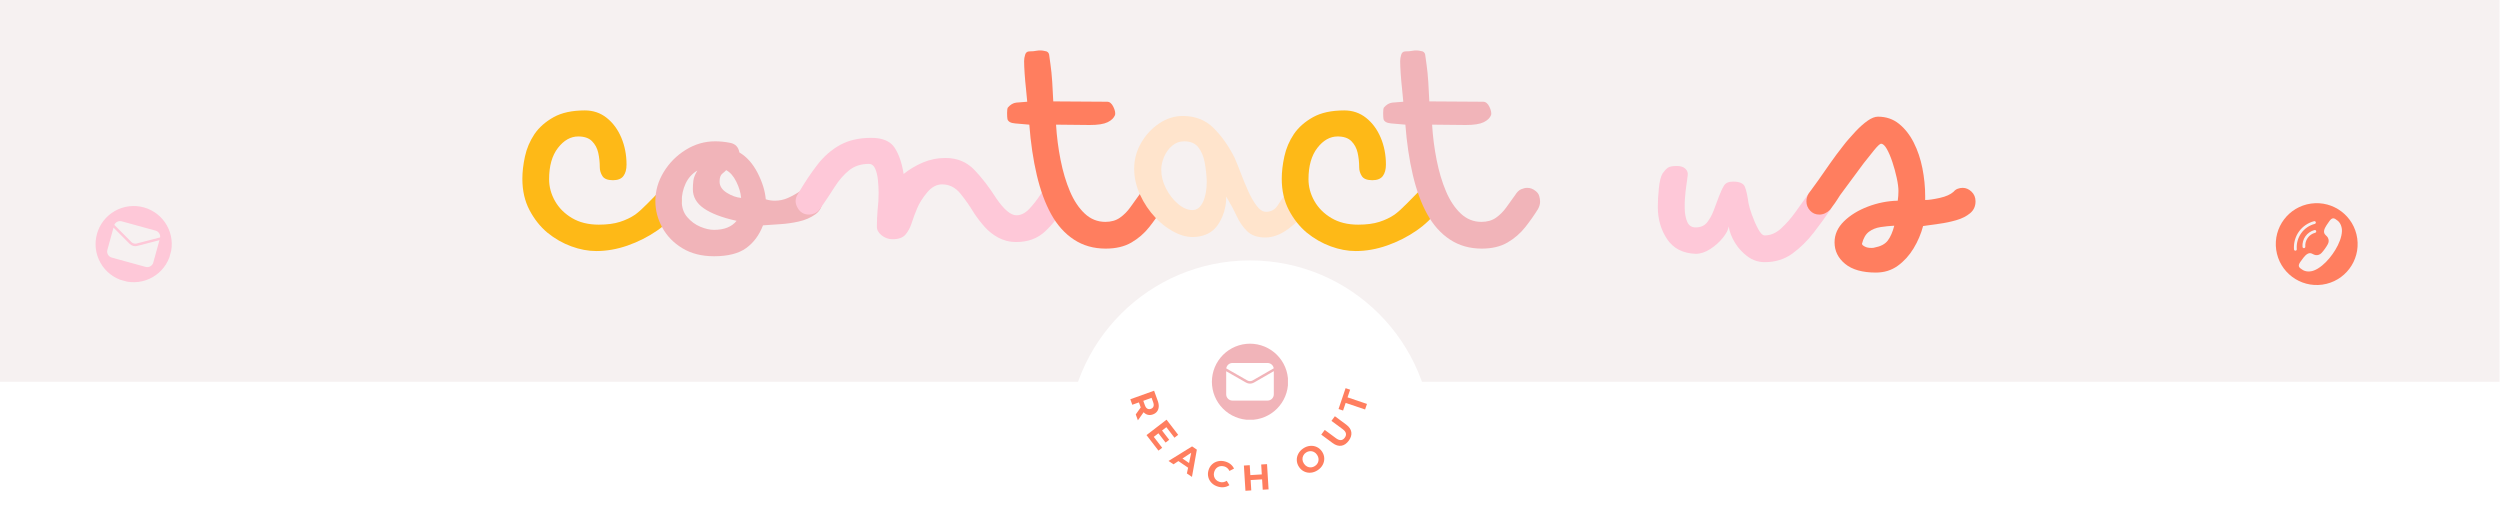
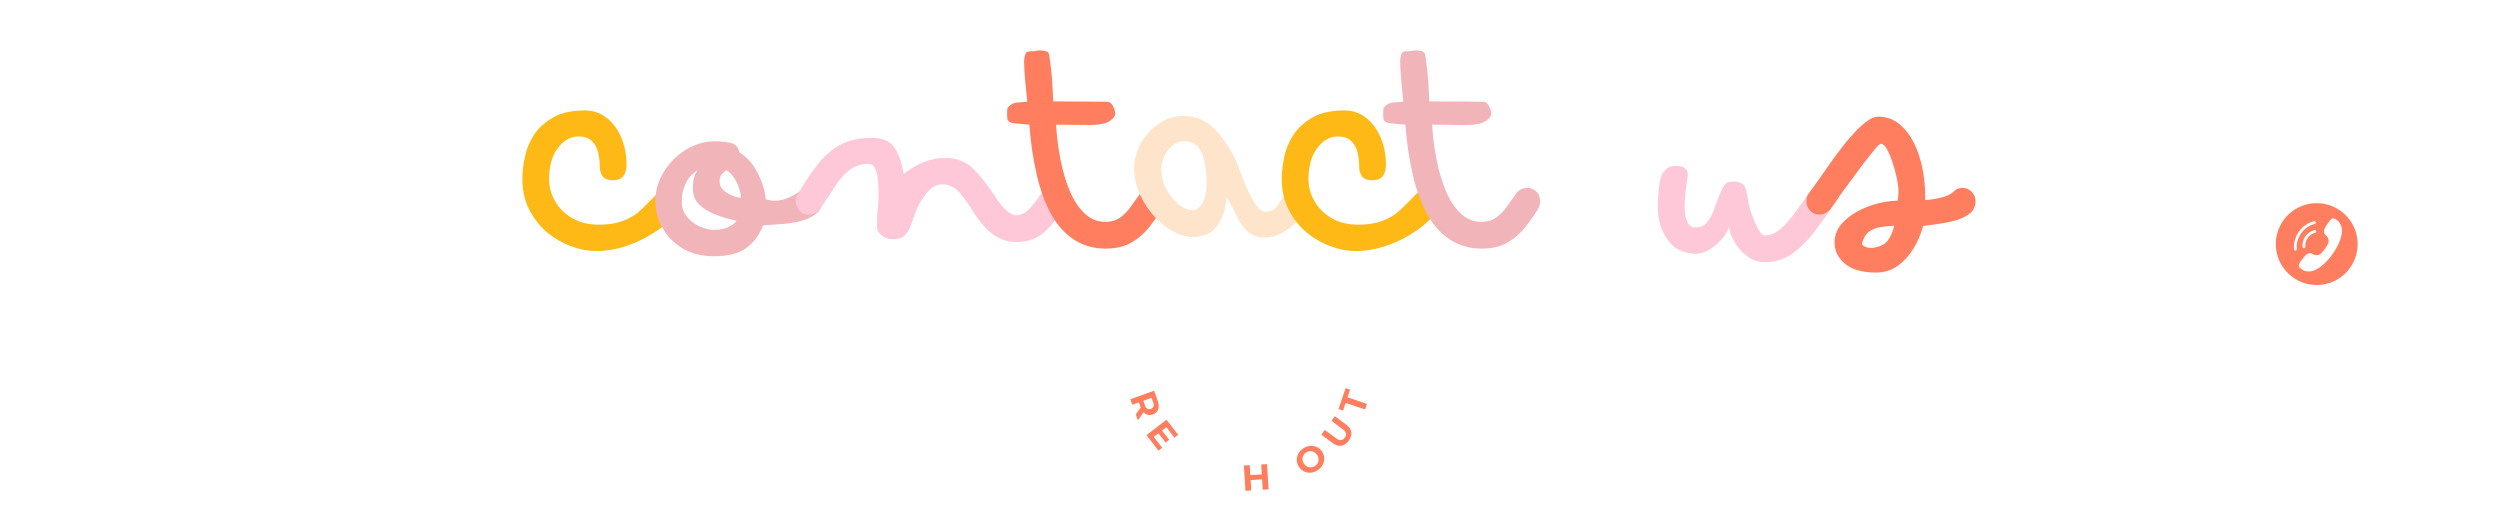
<svg xmlns="http://www.w3.org/2000/svg" version="1.0" preserveAspectRatio="xMidYMid meet" height="500" viewBox="0 0 1800 375" zoomAndPan="magnify" width="2400">
  <defs>
    <g />
    <clipPath id="2eceee1085">
      <path clip-rule="nonzero" d="M 0 0 L 1800 0 L 1800 274.891 L 0 274.891 Z M 0 0" />
    </clipPath>
    <clipPath id="4a77699925">
      <path clip-rule="nonzero" d="M 768.656 187.5 L 1031.344 187.5 L 1031.344 375 L 768.656 375 Z M 768.656 187.5" />
    </clipPath>
    <clipPath id="6955741a20">
      <path clip-rule="nonzero" d="M 900 187.5 C 827.461 187.5 768.656 246.305 768.656 318.844 C 768.656 391.383 827.461 450.188 900 450.188 C 972.539 450.188 1031.344 391.383 1031.344 318.844 C 1031.344 246.305 972.539 187.5 900 187.5 Z M 900 187.5" />
    </clipPath>
    <clipPath id="54c19625f4">
-       <path clip-rule="nonzero" d="M 872.562 247.453 L 927.312 247.453 L 927.312 302.203 L 872.562 302.203 Z M 872.562 247.453" />
-     </clipPath>
+       </clipPath>
    <clipPath id="eefc516c70">
      <path clip-rule="nonzero" d="M 1638 146 L 1698 146 L 1698 206 L 1638 206 Z M 1638 146" />
    </clipPath>
    <clipPath id="ae803c2dc8">
      <path clip-rule="nonzero" d="M 1634.746 150.688 L 1693.418 142.426 L 1701.684 201.094 L 1643.012 209.359 Z M 1634.746 150.688" />
    </clipPath>
    <clipPath id="d1523ab272">
      <path clip-rule="nonzero" d="M 1693.105 142.469 L 1634.434 150.734 L 1642.699 209.402 L 1701.367 201.141 Z M 1693.105 142.469" />
    </clipPath>
    <clipPath id="275de459c9">
-       <path clip-rule="nonzero" d="M 68 148 L 124 148 L 124 204 L 68 204 Z M 68 148" />
-     </clipPath>
+       </clipPath>
    <clipPath id="b664596c65">
      <path clip-rule="nonzero" d="M 77.07 142.023 L 129.855 156.559 L 115.324 209.344 L 62.539 194.812 Z M 77.07 142.023" />
    </clipPath>
    <clipPath id="c06caf042c">
      <path clip-rule="nonzero" d="M 77.07 142.023 L 129.855 156.559 L 115.324 209.344 L 62.539 194.812 Z M 77.07 142.023" />
    </clipPath>
  </defs>
  <rect fill-opacity="1" height="450" y="-37.5" fill="#ffffff" width="2160" x="-180" />
  <rect fill-opacity="1" height="450" y="-37.5" fill="#ffffff" width="2160" x="-180" />
  <g clip-path="url(#2eceee1085)">
-     <path fill-rule="nonzero" fill-opacity="1" d="M 0 0 L 1799.68 0 L 1799.68 274.891 L 0 274.891 Z M 0 0" fill="#f6f1f1" />
-   </g>
+     </g>
  <g clip-path="url(#4a77699925)">
    <g clip-path="url(#6955741a20)">
      <path fill-rule="nonzero" fill-opacity="1" d="M 768.656 187.5 L 1031.344 187.5 L 1031.344 450.188 L 768.656 450.188 Z M 768.656 187.5" fill="#ffffff" />
    </g>
  </g>
  <g clip-path="url(#54c19625f4)">
    <path fill-rule="nonzero" fill-opacity="1" d="M 899.996 247.453 C 899.098 247.453 898.199 247.496 897.309 247.586 C 896.414 247.672 895.523 247.805 894.645 247.98 C 893.762 248.156 892.891 248.375 892.031 248.633 C 891.172 248.895 890.328 249.199 889.496 249.543 C 888.668 249.887 887.855 250.27 887.062 250.691 C 886.27 251.117 885.5 251.578 884.754 252.078 C 884.008 252.574 883.285 253.109 882.594 253.68 C 881.898 254.25 881.234 254.852 880.598 255.488 C 879.961 256.125 879.359 256.789 878.789 257.484 C 878.219 258.18 877.684 258.898 877.184 259.645 C 876.688 260.395 876.227 261.164 875.801 261.953 C 875.379 262.746 874.996 263.559 874.648 264.387 C 874.305 265.219 874.004 266.062 873.742 266.922 C 873.484 267.785 873.266 268.652 873.09 269.535 C 872.914 270.418 872.781 271.305 872.695 272.199 C 872.605 273.094 872.562 273.988 872.562 274.887 C 872.562 275.785 872.605 276.684 872.695 277.574 C 872.781 278.469 872.914 279.359 873.09 280.238 C 873.266 281.121 873.484 281.992 873.742 282.852 C 874.004 283.711 874.305 284.555 874.648 285.387 C 874.996 286.215 875.379 287.027 875.801 287.82 C 876.227 288.613 876.688 289.383 877.184 290.129 C 877.684 290.875 878.219 291.598 878.789 292.289 C 879.359 292.984 879.961 293.648 880.598 294.285 C 881.234 294.922 881.898 295.523 882.594 296.094 C 883.285 296.664 884.008 297.199 884.754 297.695 C 885.5 298.195 886.27 298.656 887.062 299.082 C 887.855 299.504 888.668 299.887 889.496 300.23 C 890.328 300.574 891.172 300.879 892.031 301.141 C 892.891 301.398 893.762 301.617 894.645 301.793 C 895.523 301.969 896.414 302.102 897.309 302.188 C 898.199 302.277 899.098 302.32 899.996 302.32 C 900.895 302.32 901.789 302.277 902.684 302.188 C 903.578 302.102 904.465 301.969 905.348 301.793 C 906.23 301.617 907.098 301.398 907.961 301.141 C 908.82 300.879 909.664 300.574 910.492 300.23 C 911.324 299.887 912.137 299.504 912.93 299.082 C 913.719 298.656 914.488 298.195 915.238 297.695 C 915.984 297.199 916.703 296.664 917.398 296.094 C 918.094 295.523 918.758 294.922 919.395 294.285 C 920.031 293.648 920.633 292.984 921.203 292.289 C 921.773 291.598 922.309 290.875 922.805 290.129 C 923.305 289.383 923.766 288.613 924.191 287.82 C 924.613 287.027 924.996 286.215 925.34 285.387 C 925.684 284.555 925.988 283.711 926.246 282.852 C 926.508 281.992 926.727 281.121 926.902 280.238 C 927.078 279.359 927.211 278.469 927.297 277.574 C 927.387 276.684 927.43 275.785 927.43 274.887 C 927.43 273.988 927.387 273.094 927.297 272.199 C 927.207 271.305 927.078 270.418 926.902 269.535 C 926.727 268.652 926.508 267.785 926.246 266.922 C 925.988 266.062 925.684 265.219 925.34 264.391 C 924.996 263.559 924.613 262.746 924.188 261.957 C 923.766 261.164 923.305 260.395 922.805 259.648 C 922.305 258.898 921.77 258.18 921.199 257.484 C 920.633 256.789 920.027 256.125 919.395 255.488 C 918.758 254.855 918.094 254.25 917.398 253.68 C 916.703 253.113 915.984 252.578 915.234 252.078 C 914.488 251.578 913.719 251.117 912.926 250.695 C 912.133 250.27 911.324 249.887 910.492 249.543 C 909.664 249.199 908.82 248.895 907.957 248.637 C 907.098 248.375 906.23 248.156 905.348 247.98 C 904.465 247.805 903.578 247.676 902.684 247.586 C 901.789 247.496 900.895 247.453 899.996 247.453 Z M 887.359 261.352 L 912.633 261.352 C 913.172 261.352 913.695 261.445 914.199 261.633 C 914.707 261.816 915.164 262.086 915.57 262.438 C 915.98 262.789 916.316 263.203 916.578 263.676 C 916.84 264.148 917.008 264.648 917.09 265.184 C 916.73 265.379 902.844 273.387 901.926 273.91 C 901.328 274.25 900.684 274.418 899.996 274.418 C 899.309 274.418 898.664 274.25 898.066 273.91 C 897.168 273.395 883.242 265.465 882.902 265.25 C 882.973 264.711 883.137 264.199 883.395 263.723 C 883.652 263.242 883.988 262.82 884.398 262.465 C 884.809 262.105 885.266 261.828 885.777 261.637 C 886.285 261.445 886.812 261.352 887.359 261.352 Z M 917.141 283.914 C 917.141 284.211 917.113 284.504 917.055 284.793 C 916.996 285.082 916.91 285.367 916.797 285.641 C 916.684 285.914 916.543 286.172 916.379 286.418 C 916.215 286.664 916.027 286.891 915.82 287.102 C 915.609 287.312 915.383 287.496 915.137 287.66 C 914.891 287.828 914.629 287.965 914.355 288.078 C 914.082 288.191 913.801 288.277 913.512 288.336 C 913.223 288.395 912.93 288.422 912.633 288.422 L 887.359 288.422 C 887.062 288.422 886.77 288.395 886.48 288.336 C 886.191 288.277 885.906 288.191 885.633 288.078 C 885.359 287.965 885.102 287.828 884.855 287.66 C 884.609 287.496 884.383 287.312 884.172 287.102 C 883.961 286.891 883.777 286.664 883.613 286.418 C 883.445 286.172 883.309 285.914 883.195 285.641 C 883.082 285.367 882.996 285.082 882.938 284.793 C 882.879 284.504 882.852 284.211 882.852 283.914 L 882.852 267.301 L 897.184 275.48 C 898.055 275.977 898.996 276.223 900 276.223 C 901.004 276.223 901.941 275.977 902.816 275.48 L 917.141 267.23 Z M 917.141 283.914" fill="#f1b4b9" />
  </g>
  <g fill-opacity="1" fill="#ff7e5f">
    <g transform="translate(813.092, 285.434)">
      <g>
        <path d="M 4.656 12.938 L 8.234 7.922 L 8.156 7.719 L 6.922 4.281 L 2.156 6 L 0.734 2.031 L 17.859 -4.125 L 20.516 3.281 C 21.066 4.801 21.289 6.211 21.188 7.516 C 21.082 8.816 20.676 9.93 19.969 10.859 C 19.258 11.797 18.266 12.492 16.984 12.953 C 15.711 13.41 14.504 13.5 13.359 13.219 C 12.211 12.938 11.195 12.32 10.312 11.375 L 6.188 17.203 Z M 15.531 8.938 C 16.488 8.594 17.113 8.02 17.406 7.219 C 17.707 6.414 17.641 5.414 17.203 4.219 L 16.047 1 L 10.078 3.156 L 11.234 6.375 C 11.672 7.57 12.258 8.379 13 8.797 C 13.75 9.223 14.594 9.27 15.531 8.938 Z M 15.531 8.938" />
      </g>
    </g>
  </g>
  <g fill-opacity="1" fill="#ff7e5f">
    <g transform="translate(824.173, 311.576)">
      <g>
        <path d="M 12.594 10.812 L 9.922 12.875 L 1.312 1.703 L 15.734 -9.406 L 24.125 1.5 L 21.438 3.578 L 15.609 -4 L 12.484 -1.609 L 17.641 5.078 L 15.047 7.078 L 9.891 0.391 L 6.547 2.969 Z M 12.594 10.812" />
      </g>
    </g>
  </g>
  <g fill-opacity="1" fill="#ff7e5f">
    <g transform="translate(841.539, 332.012)">
      <g>
-         <path d="M 13.891 4.734 L 6.906 -0.031 L 3.375 2.297 L -0.188 -0.125 L 16.75 -10.609 L 20.188 -8.266 L 16.672 11.359 L 13.016 8.875 Z M 14.578 1.359 L 16.125 -6.031 L 9.828 -1.891 Z M 14.578 1.359" />
-       </g>
+         </g>
    </g>
  </g>
  <g fill-opacity="1" fill="#ff7e5f">
    <g transform="translate(866.667, 347.187)">
      <g>
-         <path d="M 10.391 3.219 C 8.609 2.719 7.102 1.879 5.875 0.703 C 4.645 -0.473 3.805 -1.863 3.359 -3.469 C 2.922 -5.082 2.941 -6.758 3.422 -8.5 C 3.91 -10.227 4.758 -11.664 5.969 -12.812 C 7.188 -13.957 8.625 -14.719 10.281 -15.094 C 11.945 -15.469 13.676 -15.406 15.469 -14.906 C 17 -14.477 18.301 -13.82 19.375 -12.938 C 20.445 -12.062 21.258 -11.008 21.812 -9.781 L 18.531 -8.109 C 17.727 -9.805 16.457 -10.898 14.719 -11.391 C 13.625 -11.691 12.582 -11.723 11.594 -11.484 C 10.613 -11.242 9.77 -10.766 9.062 -10.047 C 8.352 -9.336 7.844 -8.438 7.531 -7.344 C 7.227 -6.258 7.195 -5.227 7.438 -4.25 C 7.676 -3.27 8.148 -2.422 8.859 -1.703 C 9.578 -0.984 10.484 -0.473 11.578 -0.172 C 13.316 0.316 14.977 0.035 16.562 -1.016 L 18.5 2.109 C 17.375 2.891 16.117 3.375 14.734 3.562 C 13.359 3.758 11.91 3.645 10.391 3.219 Z M 10.391 3.219" />
-       </g>
+         </g>
    </g>
  </g>
  <g fill-opacity="1" fill="#ff7e5f">
    <g transform="translate(894.558, 353.485)">
      <g>
        <path d="M 17.703 -19.312 L 18.812 -1.141 L 14.609 -0.891 L 14.156 -8.344 L 5.906 -7.844 L 6.359 -0.391 L 2.156 -0.125 L 1.047 -18.297 L 5.25 -18.562 L 5.688 -11.406 L 13.938 -11.906 L 13.5 -19.062 Z M 17.703 -19.312" />
      </g>
    </g>
  </g>
  <g fill-opacity="1" fill="#ff7e5f">
    <g transform="translate(924.045, 349.663)">
      <g />
    </g>
  </g>
  <g fill-opacity="1" fill="#ff7e5f">
    <g transform="translate(939.46, 344.314)">
      <g>
        <path d="M 9.312 -5.797 C 7.738 -4.754 6.098 -4.148 4.391 -3.984 C 2.68 -3.828 1.07 -4.109 -0.438 -4.828 C -1.945 -5.547 -3.195 -6.648 -4.188 -8.141 C -5.176 -9.629 -5.703 -11.207 -5.766 -12.875 C -5.836 -14.539 -5.469 -16.129 -4.656 -17.641 C -3.852 -19.16 -2.664 -20.441 -1.094 -21.484 C 0.488 -22.535 2.129 -23.133 3.828 -23.281 C 5.535 -23.438 7.145 -23.16 8.656 -22.453 C 10.176 -21.742 11.43 -20.645 12.422 -19.156 C 13.41 -17.664 13.938 -16.082 14 -14.406 C 14.062 -12.727 13.691 -11.133 12.891 -9.625 C 12.086 -8.125 10.895 -6.848 9.312 -5.797 Z M 7.328 -8.797 C 8.223 -9.391 8.895 -10.129 9.344 -11.016 C 9.789 -11.91 9.977 -12.863 9.906 -13.875 C 9.832 -14.883 9.484 -15.859 8.859 -16.797 C 8.234 -17.742 7.473 -18.445 6.578 -18.906 C 5.68 -19.363 4.734 -19.555 3.734 -19.484 C 2.734 -19.422 1.785 -19.094 0.891 -18.5 C -0.004 -17.906 -0.672 -17.16 -1.109 -16.266 C -1.555 -15.379 -1.742 -14.43 -1.672 -13.422 C -1.598 -12.422 -1.25 -11.445 -0.625 -10.5 C 0 -9.562 0.758 -8.859 1.656 -8.391 C 2.551 -7.93 3.492 -7.734 4.484 -7.797 C 5.484 -7.867 6.43 -8.203 7.328 -8.797 Z M 7.328 -8.797" />
      </g>
    </g>
  </g>
  <g fill-opacity="1" fill="#ff7e5f">
    <g transform="translate(964.741, 325.368)">
      <g>
        <path d="M 6.344 -8.047 C 4.801 -5.953 3.02 -4.75 1 -4.438 C -1.02 -4.133 -3.102 -4.781 -5.25 -6.375 L -13.438 -12.438 L -10.922 -15.828 L -2.859 -9.859 C -0.242 -7.922 1.863 -8.035 3.469 -10.203 C 4.25 -11.266 4.531 -12.305 4.312 -13.328 C 4.102 -14.359 3.32 -15.375 1.969 -16.375 L -6.094 -22.344 L -3.625 -25.688 L 4.562 -19.625 C 6.707 -18.031 7.926 -16.223 8.219 -14.203 C 8.508 -12.18 7.883 -10.129 6.344 -8.047 Z M 6.344 -8.047" />
      </g>
    </g>
  </g>
  <g fill-opacity="1" fill="#ff7e5f">
    <g transform="translate(980.967, 300.435)">
      <g>
        <path d="M -12.094 -10.344 L -13.953 -4.844 L -17.219 -5.938 L -12.141 -20.953 L -8.875 -19.859 L -10.734 -14.344 L 3.25 -9.609 L 1.891 -5.609 Z M -12.094 -10.344" />
      </g>
    </g>
  </g>
  <g clip-path="url(#eefc516c70)">
    <g clip-path="url(#ae803c2dc8)">
      <g clip-path="url(#d1523ab272)">
        <path fill-rule="nonzero" fill-opacity="1" d="M 1652.766 180.5 C 1652.785 180.496 1652.805 180.496 1652.824 180.492 C 1653.348 180.418 1653.727 179.949 1653.684 179.418 C 1653.355 175.344 1654.477 171.266 1656.844 167.941 C 1659.211 164.617 1662.695 162.223 1666.652 161.199 C 1667.191 161.062 1667.512 160.516 1667.375 159.977 C 1667.234 159.441 1666.688 159.113 1666.152 159.254 C 1661.734 160.395 1657.848 163.066 1655.207 166.777 C 1652.566 170.484 1651.316 175.031 1651.684 179.578 C 1651.727 180.133 1652.211 180.543 1652.766 180.5 Z M 1667.652 166.367 C 1667.516 165.832 1666.969 165.508 1666.43 165.645 C 1663.801 166.324 1661.484 167.914 1659.91 170.125 C 1658.34 172.336 1657.594 175.043 1657.812 177.75 C 1657.855 178.301 1658.34 178.715 1658.895 178.668 C 1658.914 178.668 1658.934 178.664 1658.953 178.664 C 1659.477 178.59 1659.859 178.121 1659.816 177.586 C 1659.633 175.352 1660.25 173.113 1661.547 171.289 C 1662.848 169.465 1664.758 168.152 1666.934 167.59 C 1667.469 167.453 1667.789 166.902 1667.652 166.367 Z M 1656.172 193.105 C 1656.207 193.129 1657.516 194.059 1657.551 194.086 C 1659.98 195.84 1663.398 195.773 1666.098 194.73 C 1667.082 194.348 1668.023 193.863 1668.926 193.312 C 1672.988 190.824 1676.625 186.918 1679.43 182.957 C 1682.258 179.008 1684.754 174.293 1685.777 169.641 C 1686.004 168.609 1686.152 167.559 1686.191 166.504 C 1686.297 163.613 1685.238 160.359 1682.785 158.641 C 1682.75 158.613 1681.445 157.684 1681.406 157.66 C 1678.992 156.074 1677.496 158.727 1676.043 160.809 C 1674.801 162.582 1672.707 165.516 1673.449 167.82 C 1673.859 169.098 1675.387 169.859 1676.051 171.078 C 1676.898 172.633 1676.84 174.305 1676 175.855 C 1675.441 176.891 1674.734 178.012 1673.965 179.066 C 1673.219 180.137 1672.395 181.172 1671.598 182.039 C 1670.41 183.34 1668.848 183.945 1667.102 183.652 C 1665.734 183.422 1664.512 182.227 1663.168 182.258 C 1660.75 182.309 1658.664 185.25 1657.391 187.004 C 1655.902 189.059 1653.887 191.34 1656.172 193.105 Z M 1663.926 146.57 C 1680.039 144.301 1694.941 155.523 1697.211 171.637 C 1699.48 187.75 1688.258 202.652 1672.145 204.922 C 1656.031 207.195 1641.129 195.973 1638.859 179.855 C 1636.59 163.742 1647.809 148.84 1663.926 146.57" fill="#ff7e5f" />
      </g>
    </g>
  </g>
  <g clip-path="url(#275de459c9)">
    <g clip-path="url(#b664596c65)">
      <g clip-path="url(#c06caf042c)">
        <path fill-rule="nonzero" fill-opacity="1" d="M 103.52 149.309 C 102.652 149.07 101.777 148.875 100.895 148.723 C 100.008 148.566 99.117 148.461 98.219 148.395 C 97.324 148.328 96.426 148.309 95.527 148.332 C 94.629 148.355 93.734 148.422 92.844 148.535 C 91.953 148.645 91.07 148.801 90.191 148.996 C 89.316 149.195 88.453 149.438 87.598 149.719 C 86.746 150 85.91 150.324 85.09 150.691 C 84.266 151.055 83.465 151.461 82.684 151.906 C 81.902 152.348 81.145 152.828 80.414 153.348 C 79.68 153.867 78.973 154.418 78.293 155.008 C 77.613 155.594 76.965 156.215 76.344 156.867 C 75.727 157.516 75.141 158.199 74.59 158.906 C 74.035 159.617 73.52 160.352 73.043 161.109 C 72.562 161.871 72.121 162.652 71.719 163.453 C 71.316 164.258 70.953 165.078 70.629 165.918 C 70.309 166.754 70.027 167.609 69.789 168.473 C 69.551 169.34 69.355 170.215 69.203 171.102 C 69.051 171.988 68.941 172.879 68.875 173.773 C 68.812 174.672 68.789 175.566 68.812 176.465 C 68.836 177.363 68.902 178.258 69.016 179.148 C 69.125 180.043 69.281 180.926 69.48 181.801 C 69.676 182.68 69.918 183.543 70.199 184.395 C 70.484 185.25 70.809 186.086 71.172 186.906 C 71.539 187.727 71.941 188.527 72.387 189.309 C 72.828 190.09 73.312 190.848 73.828 191.582 C 74.348 192.316 74.902 193.023 75.488 193.703 C 76.078 194.383 76.695 195.031 77.348 195.648 C 78 196.27 78.68 196.855 79.387 197.406 C 80.098 197.957 80.832 198.473 81.59 198.953 C 82.352 199.434 83.133 199.875 83.938 200.277 C 84.738 200.68 85.559 201.043 86.398 201.363 C 87.238 201.688 88.09 201.969 88.957 202.207 C 89.82 202.445 90.699 202.641 91.582 202.793 C 92.469 202.945 93.359 203.055 94.254 203.117 C 95.152 203.184 96.051 203.203 96.945 203.18 C 97.844 203.156 98.738 203.09 99.633 202.98 C 100.523 202.867 101.406 202.715 102.285 202.516 C 103.16 202.316 104.023 202.078 104.879 201.793 C 105.73 201.512 106.566 201.188 107.387 200.82 C 108.207 200.457 109.012 200.051 109.793 199.609 C 110.574 199.164 111.328 198.684 112.062 198.164 C 112.797 197.648 113.504 197.094 114.184 196.508 C 114.863 195.918 115.512 195.297 116.133 194.648 C 116.75 193.996 117.336 193.316 117.887 192.605 C 118.438 191.898 118.953 191.164 119.434 190.402 C 119.914 189.645 120.355 188.863 120.758 188.059 C 121.16 187.254 121.523 186.434 121.848 185.598 C 122.168 184.758 122.449 183.906 122.688 183.039 C 122.926 182.172 123.121 181.297 123.273 180.41 C 123.426 179.527 123.535 178.637 123.598 177.738 C 123.664 176.844 123.684 175.945 123.66 175.047 C 123.637 174.148 123.57 173.254 123.461 172.363 C 123.348 171.473 123.195 170.586 122.996 169.711 C 122.797 168.836 122.559 167.969 122.273 167.117 C 121.992 166.266 121.668 165.43 121.301 164.605 C 120.938 163.785 120.531 162.984 120.09 162.203 C 119.645 161.422 119.164 160.664 118.645 159.93 C 118.129 159.199 117.574 158.492 116.988 157.812 C 116.398 157.133 115.777 156.484 115.129 155.863 C 114.477 155.246 113.797 154.66 113.086 154.109 C 112.379 153.555 111.645 153.039 110.883 152.562 C 110.125 152.082 109.344 151.641 108.539 151.238 C 107.738 150.832 106.918 150.473 106.078 150.148 C 105.238 149.828 104.387 149.547 103.52 149.309 Z M 87.648 159.352 L 112.016 166.059 C 112.535 166.203 113.012 166.434 113.453 166.746 C 113.891 167.062 114.258 167.441 114.559 167.891 C 114.859 168.336 115.074 168.824 115.199 169.348 C 115.328 169.871 115.359 170.402 115.297 170.938 C 114.895 171.031 99.379 175.066 98.355 175.328 C 97.691 175.492 97.027 175.488 96.363 175.305 C 95.699 175.121 95.125 174.789 94.637 174.301 C 93.906 173.566 82.59 162.227 82.316 161.93 C 82.527 161.426 82.82 160.98 83.199 160.586 C 83.574 160.191 84.008 159.875 84.496 159.637 C 84.988 159.402 85.504 159.258 86.047 159.207 C 86.59 159.16 87.121 159.207 87.648 159.352 Z M 110.371 189.012 C 110.293 189.297 110.188 189.57 110.055 189.836 C 109.922 190.102 109.766 190.348 109.582 190.582 C 109.398 190.816 109.199 191.031 108.973 191.223 C 108.75 191.418 108.508 191.586 108.25 191.734 C 107.996 191.879 107.727 192 107.445 192.094 C 107.164 192.188 106.875 192.25 106.582 192.289 C 106.289 192.324 105.996 192.332 105.699 192.312 C 105.402 192.289 105.113 192.242 104.828 192.16 L 80.461 185.453 C 80.176 185.375 79.902 185.27 79.637 185.137 C 79.371 185.004 79.125 184.844 78.891 184.664 C 78.656 184.48 78.441 184.277 78.25 184.055 C 78.055 183.832 77.887 183.59 77.738 183.332 C 77.594 183.074 77.473 182.805 77.379 182.523 C 77.289 182.242 77.223 181.957 77.184 181.664 C 77.148 181.371 77.141 181.074 77.16 180.781 C 77.184 180.484 77.234 180.195 77.312 179.91 L 81.723 163.891 L 93.371 175.582 C 94.078 176.293 94.918 176.781 95.887 177.047 C 96.855 177.312 97.828 177.324 98.801 177.074 L 114.801 172.926 Z M 110.371 189.012" fill="#fec8d8" />
      </g>
    </g>
  </g>
  <g fill-opacity="1" fill="#feb917">
    <g transform="translate(387.102, 174.5)">
      <g>
        <path d="M 42.25 6.25 C 36.414 6.25 30.414 5.125 24.25 2.875 C 18.082 0.625 12.332 -2.664 7 -7 C 1.832 -11.332 -2.457 -16.75 -5.875 -23.25 C -9.289 -29.75 -11 -37.25 -11 -45.75 C -11 -50.75 -10.375 -56.125 -9.125 -61.875 C -7.875 -67.625 -5.582 -73 -2.25 -78 C 1.082 -82.832 5.664 -86.875 11.5 -90.125 C 17.332 -93.375 24.832 -95 34 -95 C 40 -95 45.25 -93.207 49.75 -89.625 C 54.25 -86.039 57.75 -81.289 60.25 -75.375 C 62.75 -69.457 64 -63 64 -56 C 64 -52.5 63.25 -49.75 61.75 -47.75 C 60.25 -45.75 57.75 -44.75 54.25 -44.75 C 50.414 -44.75 47.875 -45.75 46.625 -47.75 C 45.375 -49.75 44.75 -51.832 44.75 -54 C 44.75 -57.664 44.375 -61.164 43.625 -64.5 C 42.875 -67.832 41.375 -70.625 39.125 -72.875 C 36.875 -75.125 33.582 -76.25 29.25 -76.25 C 23.75 -76.25 18.875 -73.5 14.625 -68 C 10.375 -62.5 8.25 -55 8.25 -45.5 C 8.25 -40 9.664 -34.75 12.5 -29.75 C 15.332 -24.75 19.414 -20.664 24.75 -17.5 C 30.082 -14.332 36.5 -12.75 44 -12.75 C 50 -12.75 55.082 -13.414 59.25 -14.75 C 63.414 -16.082 67.082 -17.832 70.25 -20 C 72.75 -21.832 75.707 -24.5 79.125 -28 C 82.539 -31.5 85.5 -34.5 88 -37 C 89.5 -38.5 91.582 -39.25 94.25 -39.25 C 97.414 -39.25 99.75 -38.164 101.25 -36 C 102.75 -33.832 103.5 -31.832 103.5 -30 C 103.5 -28.664 103.289 -27.414 102.875 -26.25 C 102.457 -25.082 101.914 -24.082 101.25 -23.25 C 97.414 -17.75 92.289 -12.789 85.875 -8.375 C 79.457 -3.957 72.457 -0.414 64.875 2.25 C 57.289 4.914 49.75 6.25 42.25 6.25 Z M 42.25 6.25" />
      </g>
    </g>
  </g>
  <g fill-opacity="1" fill="#f1b4b9">
    <g transform="translate(481.356, 174.5)">
      <g>
        <path d="M 32.75 10 C 23.914 10 16.332 8.082 10 4.25 C 3.664 0.414 -1.164 -4.539 -4.5 -10.625 C -7.832 -16.707 -9.5 -23.082 -9.5 -29.75 C -9.5 -37.082 -7.5 -44.039 -3.5 -50.625 C 0.5 -57.207 5.789 -62.539 12.375 -66.625 C 18.957 -70.707 26 -72.75 33.5 -72.75 C 37.164 -72.75 40.832 -72.375 44.5 -71.625 C 48.164 -70.875 50.332 -68.582 51 -64.75 C 56.332 -61.582 60.707 -56.664 64.125 -50 C 67.539 -43.332 69.5 -37 70 -31 C 72.164 -30.332 74.332 -30 76.5 -30 C 79.832 -30 83 -30.664 86 -32 C 89 -33.332 92.25 -35.164 95.75 -37.5 C 96.582 -38 97.457 -38.414 98.375 -38.75 C 99.289 -39.082 100.25 -39.25 101.25 -39.25 C 104.25 -39.25 106.582 -38.207 108.25 -36.125 C 109.914 -34.039 110.75 -32 110.75 -30 C 110.75 -25.832 109.039 -22.539 105.625 -20.125 C 102.207 -17.707 98.25 -16 93.75 -15 C 89.25 -14 84.914 -13.375 80.75 -13.125 C 76.582 -12.875 72.332 -12.582 68 -12.25 C 65.332 -5.25 61.289 0.207 55.875 4.125 C 50.457 8.039 42.75 10 32.75 10 Z M 52.25 -32 C 51.914 -35.832 50.75 -39.75 48.75 -43.75 C 46.75 -47.75 44.332 -50.5 41.5 -52 C 41.332 -51.832 41 -51.5 40.5 -51 C 40 -50.5 39.414 -50 38.75 -49.5 C 37.414 -48.5 36.75 -46.582 36.75 -43.75 C 36.75 -40.582 38.457 -37.914 41.875 -35.75 C 45.289 -33.582 48.75 -32.332 52.25 -32 Z M 32.75 -9 C 40.082 -9 45.5 -11.164 49 -15.5 C 38.5 -17.832 30.625 -20.832 25.375 -24.5 C 20.125 -28.164 17.5 -32.75 17.5 -38.25 C 17.5 -40.414 17.625 -42.5 17.875 -44.5 C 18.125 -46.5 19.082 -48.914 20.75 -51.75 C 16.914 -49.414 14.082 -46.25 12.25 -42.25 C 10.414 -38.25 9.5 -34.082 9.5 -29.75 C 9.5 -25.082 10.832 -21.207 13.5 -18.125 C 16.164 -15.039 19.289 -12.75 22.875 -11.25 C 26.457 -9.75 29.75 -9 32.75 -9 Z M 32.75 -9" />
      </g>
    </g>
  </g>
  <g fill-opacity="1" fill="#fec8d8">
    <g transform="translate(582.606, 174.5)">
      <g>
        <path d="M 149.25 -0.25 C 146.582 -0.25 144.164 -0.539 142 -1.125 C 139.832 -1.707 137.832 -2.5 136 -3.5 C 132.332 -5.5 129.125 -8.039 126.375 -11.125 C 123.625 -14.207 121.082 -17.5 118.75 -21 C 115.75 -26 112.457 -30.707 108.875 -35.125 C 105.289 -39.539 100.914 -41.75 95.75 -41.75 C 91.75 -41.75 88.125 -39.789 84.875 -35.875 C 81.625 -31.957 79.25 -28.164 77.75 -24.5 C 76.25 -21 74.957 -17.539 73.875 -14.125 C 72.789 -10.707 71.289 -7.875 69.375 -5.625 C 67.457 -3.375 64.332 -2.25 60 -2.25 C 57.164 -2.25 54.582 -3.164 52.25 -5 C 49.914 -6.832 48.75 -8.914 48.75 -11.25 C 48.75 -13.25 48.789 -15.25 48.875 -17.25 C 48.957 -19.25 49.082 -21.25 49.25 -23.25 C 49.75 -27.25 50 -31.332 50 -35.5 C 50 -38.5 49.832 -41.625 49.5 -44.875 C 49.164 -48.125 48.5 -50.875 47.5 -53.125 C 46.5 -55.375 45 -56.5 43 -56.5 C 37.332 -56.5 32.582 -54.957 28.75 -51.875 C 24.914 -48.789 21.414 -44.75 18.25 -39.75 C 15.082 -34.75 11.582 -29.5 7.75 -24 C 6.582 -22.5 5.289 -21.457 3.875 -20.875 C 2.457 -20.289 1.164 -20 0 -20 C -3.832 -20 -6.664 -21.707 -8.5 -25.125 C -10.332 -28.539 -10.164 -31.832 -8 -35 C -3.332 -43 1.332 -50 6 -56 C 10.664 -62 16.082 -66.707 22.25 -70.125 C 28.414 -73.539 35.914 -75.25 44.75 -75.25 C 52.914 -75.25 58.539 -72.832 61.625 -68 C 64.707 -63.164 66.832 -56.914 68 -49.25 C 72.164 -52.582 76.789 -55.332 81.875 -57.5 C 86.957 -59.664 92.414 -60.75 98.25 -60.75 C 106.582 -60.75 113.5 -57.875 119 -52.125 C 124.5 -46.375 129.664 -39.664 134.5 -32 C 140.164 -23.664 145.082 -19.5 149.25 -19.5 C 152.414 -19.5 155.414 -20.957 158.25 -23.875 C 161.082 -26.789 163.914 -30.414 166.75 -34.75 C 167.582 -36.25 168.75 -37.375 170.25 -38.125 C 171.75 -38.875 173.25 -39.25 174.75 -39.25 C 178.25 -39.25 180.707 -38.125 182.125 -35.875 C 183.539 -33.625 184.25 -31.5 184.25 -29.5 C 184.25 -27.5 184 -26.25 183.5 -25.75 C 180 -19.082 175.5 -13.164 170 -8 C 164.5 -2.832 157.582 -0.25 149.25 -0.25 Z M 149.25 -0.25" />
      </g>
    </g>
  </g>
  <g fill-opacity="1" fill="#ff7e5f">
    <g transform="translate(757.356, 174.5)">
      <g>
        <path d="M 38.75 4.5 C 30.082 4.5 22.457 2.332 15.875 -2 C 9.289 -6.332 3.832 -12.414 -0.5 -20.25 C -4.832 -28.082 -8.289 -37.5 -10.875 -48.5 C -13.457 -59.5 -15.25 -71.582 -16.25 -84.75 C -19.75 -85.082 -23.125 -85.375 -26.375 -85.625 C -29.625 -85.875 -31.5 -86.914 -32 -88.75 C -32.164 -89.75 -32.25 -91.207 -32.25 -93.125 C -32.25 -95.039 -32.082 -96.332 -31.75 -97 C -29.914 -99.164 -27.875 -100.375 -25.625 -100.625 C -23.375 -100.875 -20.75 -101.082 -17.75 -101.25 C -17.914 -103.582 -18.207 -106.625 -18.625 -110.375 C -19.039 -114.125 -19.375 -117.875 -19.625 -121.625 C -19.875 -125.375 -20 -128.332 -20 -130.5 C -20 -132 -19.75 -133.539 -19.25 -135.125 C -18.75 -136.707 -17.75 -137.5 -16.25 -137.5 C -15.25 -137.5 -14.289 -137.539 -13.375 -137.625 C -12.457 -137.707 -11.582 -137.832 -10.75 -138 C -8.914 -138.332 -7 -138.25 -5 -137.75 C -3.332 -137.582 -2.332 -136.75 -2 -135.25 L -1 -128 C -0.5 -124.664 -0.082 -120.5 0.25 -115.5 C 0.582 -110.5 0.832 -105.832 1 -101.5 L 39.75 -101.25 C 41.582 -101.25 43.082 -100.039 44.25 -97.625 C 45.414 -95.207 45.832 -93.25 45.5 -91.75 C 44.664 -89.582 42.875 -87.832 40.125 -86.5 C 37.375 -85.164 33.082 -84.5 27.25 -84.5 L 3 -84.75 C 3.5 -76.25 4.582 -67.789 6.25 -59.375 C 7.914 -50.957 10.164 -43.414 13 -36.75 C 15.832 -30.082 19.375 -24.75 23.625 -20.75 C 27.875 -16.75 32.832 -14.75 38.5 -14.75 C 42.664 -14.75 46.164 -15.75 49 -17.75 C 51.832 -19.75 54.289 -22.207 56.375 -25.125 C 58.457 -28.039 60.582 -31 62.75 -34 C 64.082 -36.164 65.539 -37.582 67.125 -38.25 C 68.707 -38.914 70.164 -39.25 71.5 -39.25 C 73.664 -39.25 75.664 -38.5 77.5 -37 C 78.832 -36 79.707 -34.789 80.125 -33.375 C 80.539 -31.957 80.75 -30.582 80.75 -29.25 C 80.75 -27.582 80.25 -25.832 79.25 -24 C 76.582 -19.664 73.5 -15.289 70 -10.875 C 66.5 -6.457 62.25 -2.789 57.25 0.125 C 52.25 3.039 46.082 4.5 38.75 4.5 Z M 38.75 4.5" />
      </g>
    </g>
  </g>
  <g fill-opacity="1" fill="#ffe4cc">
    <g transform="translate(828.606, 174.5)">
      <g>
        <path d="M 82.5 -3.5 C 76.832 -3.5 72.457 -5 69.375 -8 C 66.289 -11 63.707 -14.75 61.625 -19.25 C 59.539 -23.75 57.082 -28.332 54.25 -33 C 54.25 -30.832 54.164 -29.125 54 -27.875 C 53.832 -26.625 53.414 -24.664 52.75 -22 C 51.082 -16.832 48.832 -12.789 46 -9.875 C 43.164 -6.957 39.414 -5.082 34.75 -4.25 C 29.414 -3.25 24 -4.039 18.5 -6.625 C 13 -9.207 7.957 -12.914 3.375 -17.75 C -1.207 -22.582 -4.914 -28.082 -7.75 -34.25 C -10.582 -40.414 -12 -46.664 -12 -53 C -12 -59.664 -10.332 -65.875 -7 -71.625 C -3.664 -77.375 0.664 -82.039 6 -85.625 C 11.332 -89.207 17 -91 23 -91 C 32 -91 39.414 -88.082 45.25 -82.25 C 51.082 -76.414 56.082 -69.332 60.25 -61 C 61.582 -58 63.082 -54.289 64.75 -49.875 C 66.414 -45.457 68.207 -41.125 70.125 -36.875 C 72.039 -32.625 74.082 -29.082 76.25 -26.25 C 78.414 -23.414 80.664 -22 83 -22 C 86.664 -22 89.5 -23.625 91.5 -26.875 C 93.5 -30.125 95.582 -33.082 97.75 -35.75 C 99.914 -38.082 102.164 -39.207 104.5 -39.125 C 106.832 -39.039 108.582 -38.664 109.75 -38 C 112.082 -36.832 113.625 -34.875 114.375 -32.125 C 115.125 -29.375 114.582 -26.664 112.75 -24 C 109.082 -18.5 104.457 -13.707 98.875 -9.625 C 93.289 -5.539 87.832 -3.5 82.5 -3.5 Z M 30 -23.25 C 33.164 -23.25 35.664 -25.164 37.5 -29 C 39.332 -32.832 40.25 -37.832 40.25 -44 C 40.082 -48.664 39.582 -53.207 38.75 -57.625 C 37.914 -62.039 36.375 -65.664 34.125 -68.5 C 31.875 -71.332 28.5 -72.75 24 -72.75 C 20.664 -72.75 17.75 -71.664 15.25 -69.5 C 12.75 -67.332 10.832 -64.664 9.5 -61.5 C 8.164 -58.332 7.5 -55.25 7.5 -52.25 C 7.5 -47.75 8.625 -43.289 10.875 -38.875 C 13.125 -34.457 16 -30.75 19.5 -27.75 C 23 -24.75 26.5 -23.25 30 -23.25 Z M 30 -23.25" />
      </g>
    </g>
  </g>
  <g fill-opacity="1" fill="#feb917">
    <g transform="translate(933.864, 174.5)">
      <g>
        <path d="M 42.25 6.25 C 36.414 6.25 30.414 5.125 24.25 2.875 C 18.082 0.625 12.332 -2.664 7 -7 C 1.832 -11.332 -2.457 -16.75 -5.875 -23.25 C -9.289 -29.75 -11 -37.25 -11 -45.75 C -11 -50.75 -10.375 -56.125 -9.125 -61.875 C -7.875 -67.625 -5.582 -73 -2.25 -78 C 1.082 -82.832 5.664 -86.875 11.5 -90.125 C 17.332 -93.375 24.832 -95 34 -95 C 40 -95 45.25 -93.207 49.75 -89.625 C 54.25 -86.039 57.75 -81.289 60.25 -75.375 C 62.75 -69.457 64 -63 64 -56 C 64 -52.5 63.25 -49.75 61.75 -47.75 C 60.25 -45.75 57.75 -44.75 54.25 -44.75 C 50.414 -44.75 47.875 -45.75 46.625 -47.75 C 45.375 -49.75 44.75 -51.832 44.75 -54 C 44.75 -57.664 44.375 -61.164 43.625 -64.5 C 42.875 -67.832 41.375 -70.625 39.125 -72.875 C 36.875 -75.125 33.582 -76.25 29.25 -76.25 C 23.75 -76.25 18.875 -73.5 14.625 -68 C 10.375 -62.5 8.25 -55 8.25 -45.5 C 8.25 -40 9.664 -34.75 12.5 -29.75 C 15.332 -24.75 19.414 -20.664 24.75 -17.5 C 30.082 -14.332 36.5 -12.75 44 -12.75 C 50 -12.75 55.082 -13.414 59.25 -14.75 C 63.414 -16.082 67.082 -17.832 70.25 -20 C 72.75 -21.832 75.707 -24.5 79.125 -28 C 82.539 -31.5 85.5 -34.5 88 -37 C 89.5 -38.5 91.582 -39.25 94.25 -39.25 C 97.414 -39.25 99.75 -38.164 101.25 -36 C 102.75 -33.832 103.5 -31.832 103.5 -30 C 103.5 -28.664 103.289 -27.414 102.875 -26.25 C 102.457 -25.082 101.914 -24.082 101.25 -23.25 C 97.414 -17.75 92.289 -12.789 85.875 -8.375 C 79.457 -3.957 72.457 -0.414 64.875 2.25 C 57.289 4.914 49.75 6.25 42.25 6.25 Z M 42.25 6.25" />
      </g>
    </g>
  </g>
  <g fill-opacity="1" fill="#f1b4b9">
    <g transform="translate(1028.118, 174.5)">
      <g>
        <path d="M 38.75 4.5 C 30.082 4.5 22.457 2.332 15.875 -2 C 9.289 -6.332 3.832 -12.414 -0.5 -20.25 C -4.832 -28.082 -8.289 -37.5 -10.875 -48.5 C -13.457 -59.5 -15.25 -71.582 -16.25 -84.75 C -19.75 -85.082 -23.125 -85.375 -26.375 -85.625 C -29.625 -85.875 -31.5 -86.914 -32 -88.75 C -32.164 -89.75 -32.25 -91.207 -32.25 -93.125 C -32.25 -95.039 -32.082 -96.332 -31.75 -97 C -29.914 -99.164 -27.875 -100.375 -25.625 -100.625 C -23.375 -100.875 -20.75 -101.082 -17.75 -101.25 C -17.914 -103.582 -18.207 -106.625 -18.625 -110.375 C -19.039 -114.125 -19.375 -117.875 -19.625 -121.625 C -19.875 -125.375 -20 -128.332 -20 -130.5 C -20 -132 -19.75 -133.539 -19.25 -135.125 C -18.75 -136.707 -17.75 -137.5 -16.25 -137.5 C -15.25 -137.5 -14.289 -137.539 -13.375 -137.625 C -12.457 -137.707 -11.582 -137.832 -10.75 -138 C -8.914 -138.332 -7 -138.25 -5 -137.75 C -3.332 -137.582 -2.332 -136.75 -2 -135.25 L -1 -128 C -0.5 -124.664 -0.082 -120.5 0.25 -115.5 C 0.582 -110.5 0.832 -105.832 1 -101.5 L 39.75 -101.25 C 41.582 -101.25 43.082 -100.039 44.25 -97.625 C 45.414 -95.207 45.832 -93.25 45.5 -91.75 C 44.664 -89.582 42.875 -87.832 40.125 -86.5 C 37.375 -85.164 33.082 -84.5 27.25 -84.5 L 3 -84.75 C 3.5 -76.25 4.582 -67.789 6.25 -59.375 C 7.914 -50.957 10.164 -43.414 13 -36.75 C 15.832 -30.082 19.375 -24.75 23.625 -20.75 C 27.875 -16.75 32.832 -14.75 38.5 -14.75 C 42.664 -14.75 46.164 -15.75 49 -17.75 C 51.832 -19.75 54.289 -22.207 56.375 -25.125 C 58.457 -28.039 60.582 -31 62.75 -34 C 64.082 -36.164 65.539 -37.582 67.125 -38.25 C 68.707 -38.914 70.164 -39.25 71.5 -39.25 C 73.664 -39.25 75.664 -38.5 77.5 -37 C 78.832 -36 79.707 -34.789 80.125 -33.375 C 80.539 -31.957 80.75 -30.582 80.75 -29.25 C 80.75 -27.582 80.25 -25.832 79.25 -24 C 76.582 -19.664 73.5 -15.289 70 -10.875 C 66.5 -6.457 62.25 -2.789 57.25 0.125 C 52.25 3.039 46.082 4.5 38.75 4.5 Z M 38.75 4.5" />
      </g>
    </g>
  </g>
  <g fill-opacity="1" fill="#f1b4b9">
    <g transform="translate(1099.367, 174.5)">
      <g />
    </g>
  </g>
  <g fill-opacity="1" fill="#fec8d8">
    <g transform="translate(1201.872, 174.5)">
      <g>
        <path d="M 68.75 14.25 C 64.25 14.25 60.164 12.914 56.5 10.25 C 52.832 7.582 49.789 4.289 47.375 0.375 C 44.957 -3.539 43.414 -7.5 42.75 -11.5 C 42.582 -9.332 41.25 -6.664 38.75 -3.5 C 36.25 -0.332 33.207 2.414 29.625 4.75 C 26.039 7.082 22.5 8.25 19 8.25 C 9.832 7.914 3 4.414 -1.5 -2.25 C -6 -8.914 -8.25 -16.664 -8.25 -25.5 C -8.25 -29.332 -8 -33.789 -7.5 -38.875 C -7 -43.957 -6.082 -47.582 -4.75 -49.75 C -3.414 -51.582 -2.164 -52.914 -1 -53.75 C 0.164 -54.582 2.332 -55 5.5 -55 C 8.164 -55 10.207 -54.332 11.625 -53 C 13.039 -51.664 13.582 -50 13.25 -48 C 12.75 -44.832 12.25 -41.125 11.75 -36.875 C 11.25 -32.625 11.039 -28.5 11.125 -24.5 C 11.207 -20.5 11.832 -17.207 13 -14.625 C 14.164 -12.039 16.164 -10.75 19 -10.75 C 22.5 -10.75 25.207 -11.914 27.125 -14.25 C 29.039 -16.582 30.664 -19.5 32 -23 C 33.332 -26.5 34.582 -29.832 35.75 -33 C 37.082 -36.5 38.332 -39.164 39.5 -41 C 40.664 -42.832 42.832 -43.75 46 -43.75 C 50.664 -43.75 53.5 -42.457 54.5 -39.875 C 55.5 -37.289 56.332 -33.5 57 -28.5 C 57.332 -26.5 58.164 -23.625 59.5 -19.875 C 60.832 -16.125 62.332 -12.707 64 -9.625 C 65.664 -6.539 67.25 -5 68.75 -5 C 72.914 -5 76.832 -6.664 80.5 -10 C 84.164 -13.332 87.664 -17.332 91 -22 C 94.332 -26.664 97.414 -31 100.25 -35 C 102.25 -37.832 104.914 -39.25 108.25 -39.25 C 110.75 -39.25 112.832 -38.5 114.5 -37 C 116.664 -35.332 117.75 -32.832 117.75 -29.5 C 117.75 -27.332 117.164 -25.332 116 -23.5 C 112.5 -18.332 108.5 -12.832 104 -7 C 99.5 -1.164 94.414 3.832 88.75 8 C 83.082 12.164 76.414 14.25 68.75 14.25 Z M 68.75 14.25" />
      </g>
    </g>
  </g>
  <g fill-opacity="1" fill="#ff7e5f">
    <g transform="translate(1310.13, 174.5)">
      <g>
        <path d="M 40.5 21.75 C 30.832 21.75 23.457 19.664 18.375 15.5 C 13.289 11.332 10.75 6.164 10.75 0 C 10.75 -5.664 13 -10.707 17.5 -15.125 C 22 -19.539 27.75 -23.082 34.75 -25.75 C 41.75 -28.414 48.914 -29.832 56.25 -30 C 56.414 -31.164 56.539 -32.332 56.625 -33.5 C 56.707 -34.664 56.75 -35.832 56.75 -37 C 56.75 -39.5 56.332 -42.664 55.5 -46.5 C 54.664 -50.332 53.625 -54.125 52.375 -57.875 C 51.125 -61.625 49.789 -64.75 48.375 -67.25 C 46.957 -69.75 45.582 -71 44.25 -71 C 43.414 -71 41.707 -69.414 39.125 -66.25 C 36.539 -63.082 34.082 -60 31.75 -57 C 28.914 -53.164 25.957 -49.164 22.875 -45 C 19.789 -40.832 17.082 -37.164 14.75 -34 C 14.082 -32.832 13.414 -31.789 12.75 -30.875 C 12.082 -29.957 11.5 -29.082 11 -28.25 C 10.332 -27.414 9.75 -26.625 9.25 -25.875 C 8.75 -25.125 8.164 -24.332 7.5 -23.5 C 5.164 -21.164 2.582 -20 -0.25 -20 C -2.914 -20 -5.125 -20.957 -6.875 -22.875 C -8.625 -24.789 -9.5 -27 -9.5 -29.5 C -9.5 -31.5 -9 -33.332 -8 -35 L -0.75 -45 C 1.914 -48.832 4.707 -52.832 7.625 -57 C 10.539 -61.164 13.582 -65.25 16.75 -69.25 C 18.25 -71.25 19.789 -73.125 21.375 -74.875 C 22.957 -76.625 24.5 -78.332 26 -80 C 29 -83.164 31.875 -85.707 34.625 -87.625 C 37.375 -89.539 39.832 -90.5 42 -90.5 C 47.832 -90.5 52.875 -88.789 57.125 -85.375 C 61.375 -81.957 64.914 -77.457 67.75 -71.875 C 70.582 -66.289 72.664 -60.125 74 -53.375 C 75.332 -46.625 76 -39.914 76 -33.25 L 76 -31.75 C 76 -31.582 76 -31.375 76 -31.125 C 76 -30.875 76 -30.664 76 -30.5 C 78.5 -30.5 82 -31 86.5 -32 C 91 -33 94.332 -34.5 96.5 -36.5 C 97.332 -37.5 98.332 -38.207 99.5 -38.625 C 100.664 -39.039 101.832 -39.25 103 -39.25 C 105.332 -39.25 107.457 -38.332 109.375 -36.5 C 111.289 -34.664 112.25 -32.332 112.25 -29.5 C 112.25 -26 110.957 -23.164 108.375 -21 C 105.789 -18.832 102.5 -17.164 98.5 -16 C 94.5 -14.832 90.332 -13.957 86 -13.375 C 81.664 -12.789 77.832 -12.25 74.5 -11.75 C 73 -6.082 70.707 -0.707 67.625 4.375 C 64.539 9.457 60.75 13.625 56.25 16.875 C 51.75 20.125 46.5 21.75 40.5 21.75 Z M 37.25 4 C 38.414 4 39.164 3.914 39.5 3.75 C 44 2.914 47.207 1.207 49.125 -1.375 C 51.039 -3.957 52.582 -7.5 53.75 -12 C 50.414 -11.832 47.125 -11.5 43.875 -11 C 40.625 -10.5 37.832 -9.375 35.5 -7.625 C 33.164 -5.875 31.5 -3 30.5 1 C 30.5 1.664 31.164 2.332 32.5 3 C 33.664 3.664 35.25 4 37.25 4 Z M 37.25 4" />
      </g>
    </g>
  </g>
</svg>